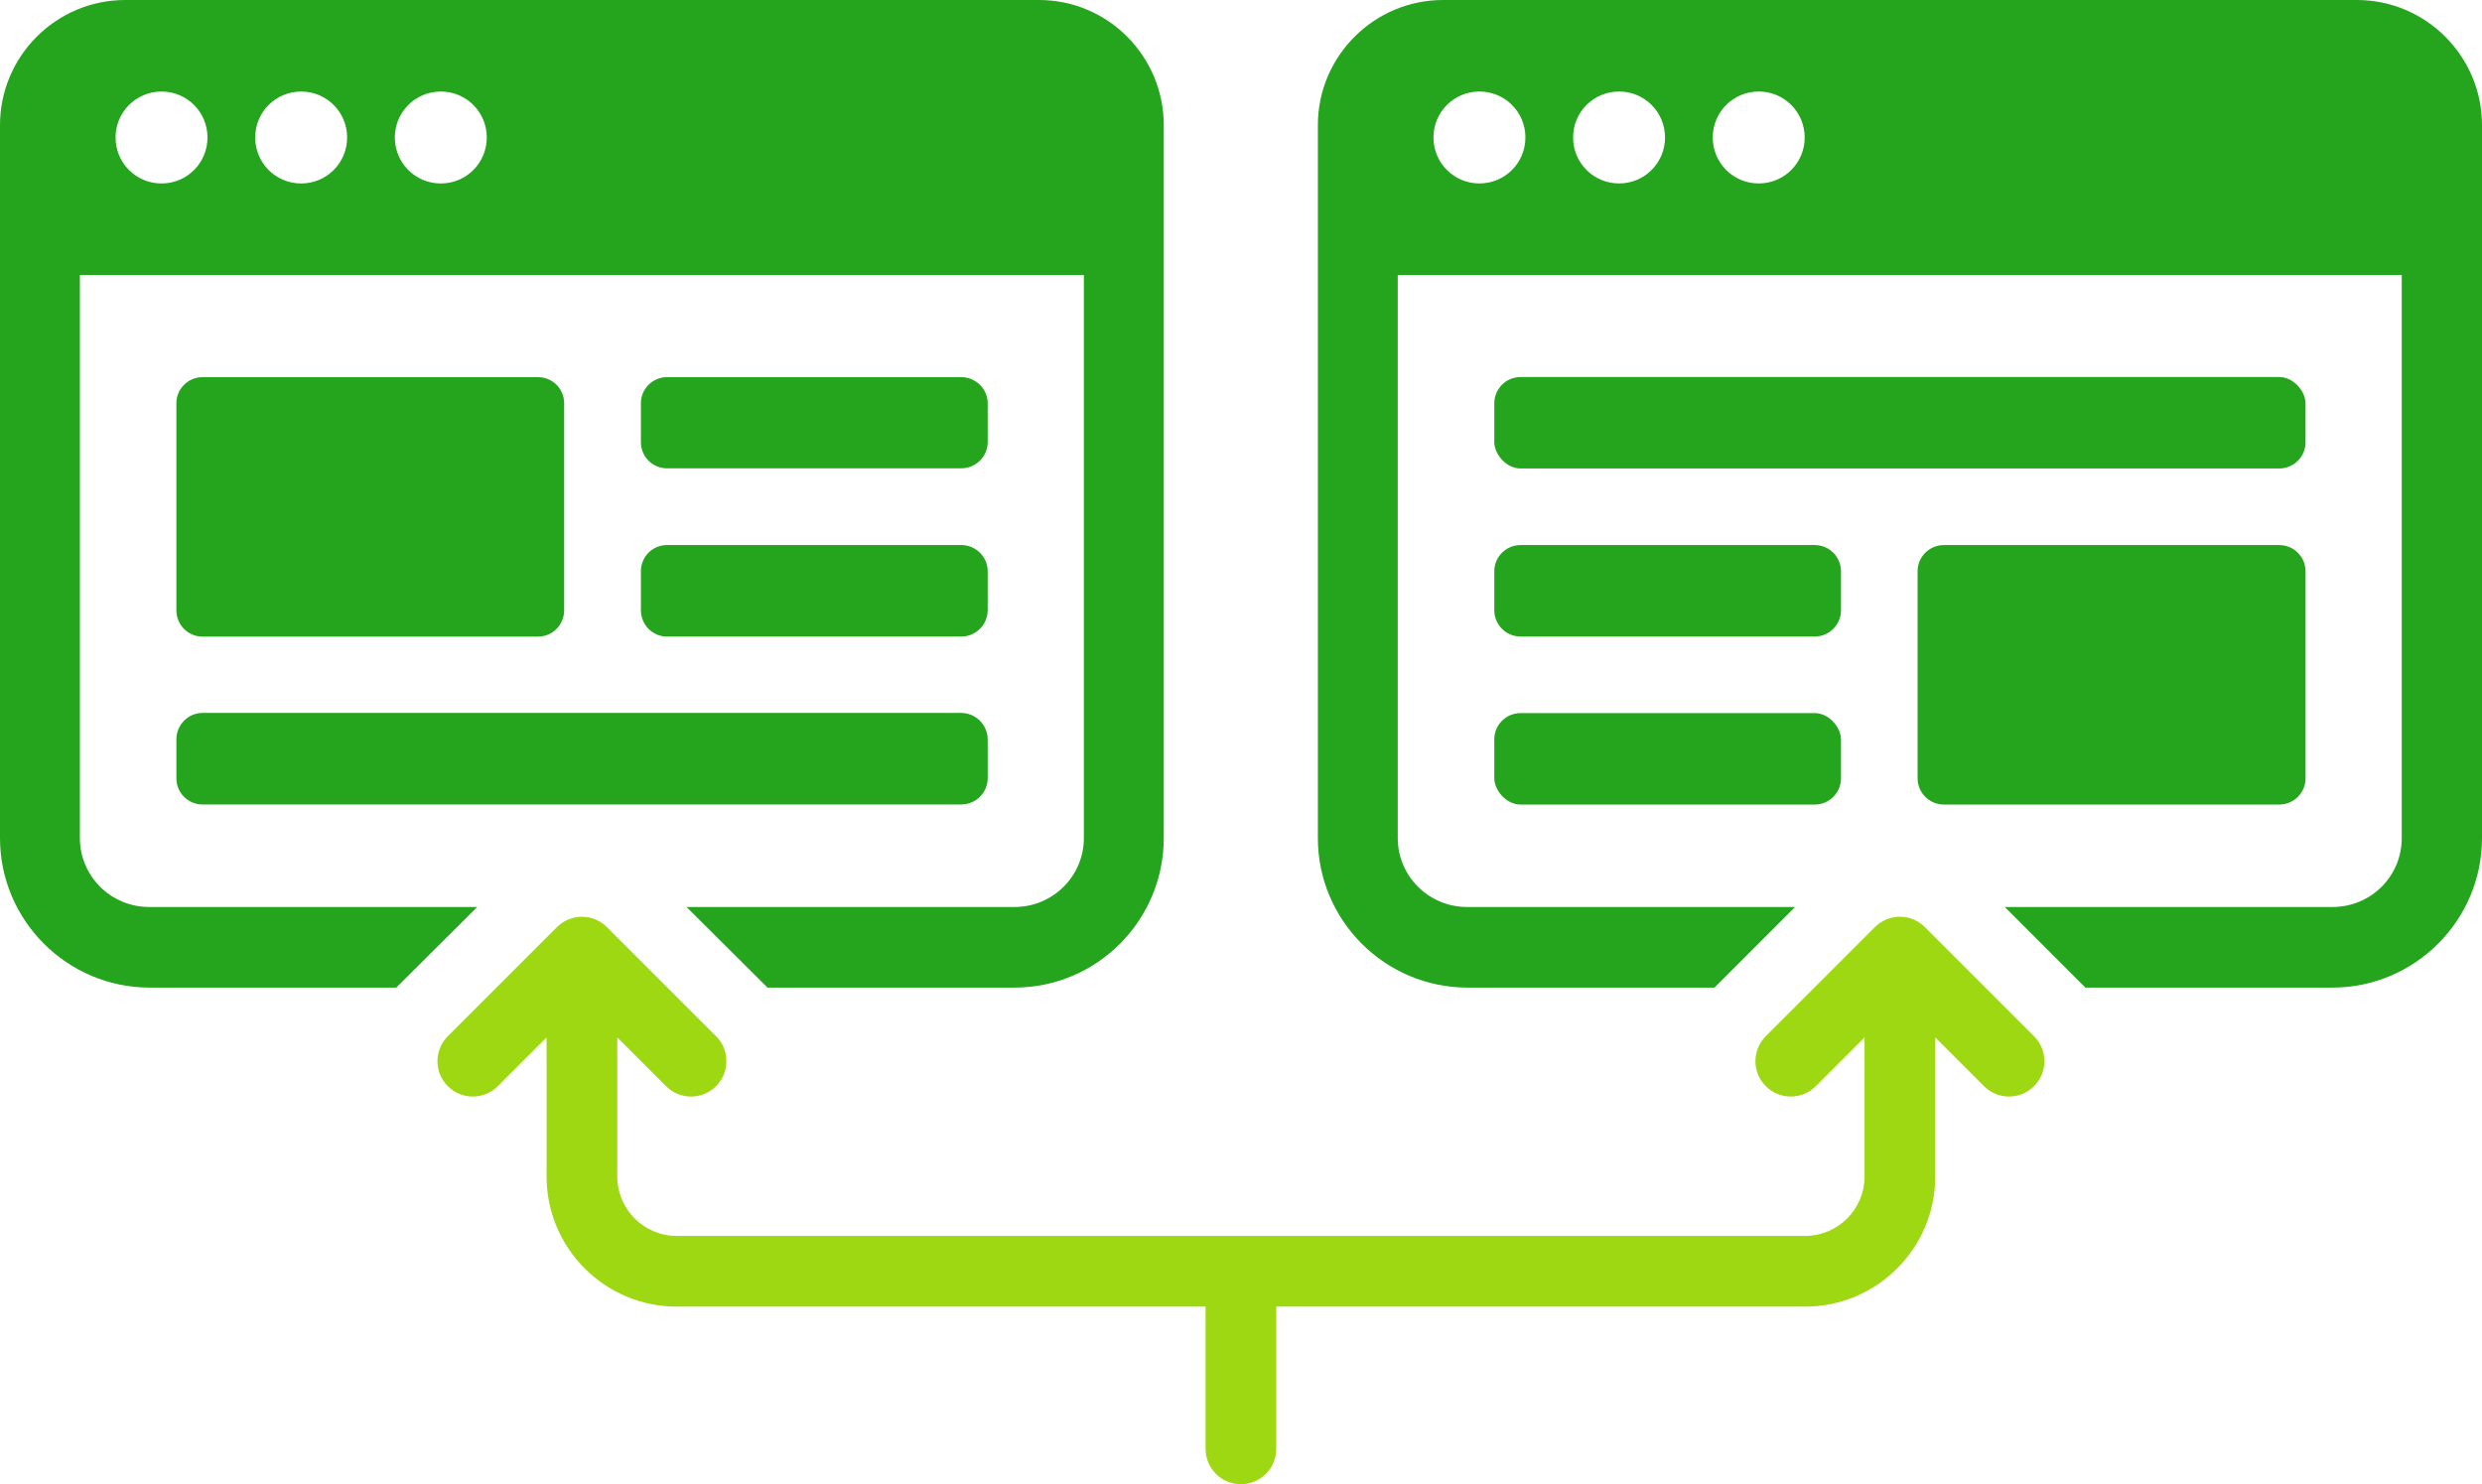
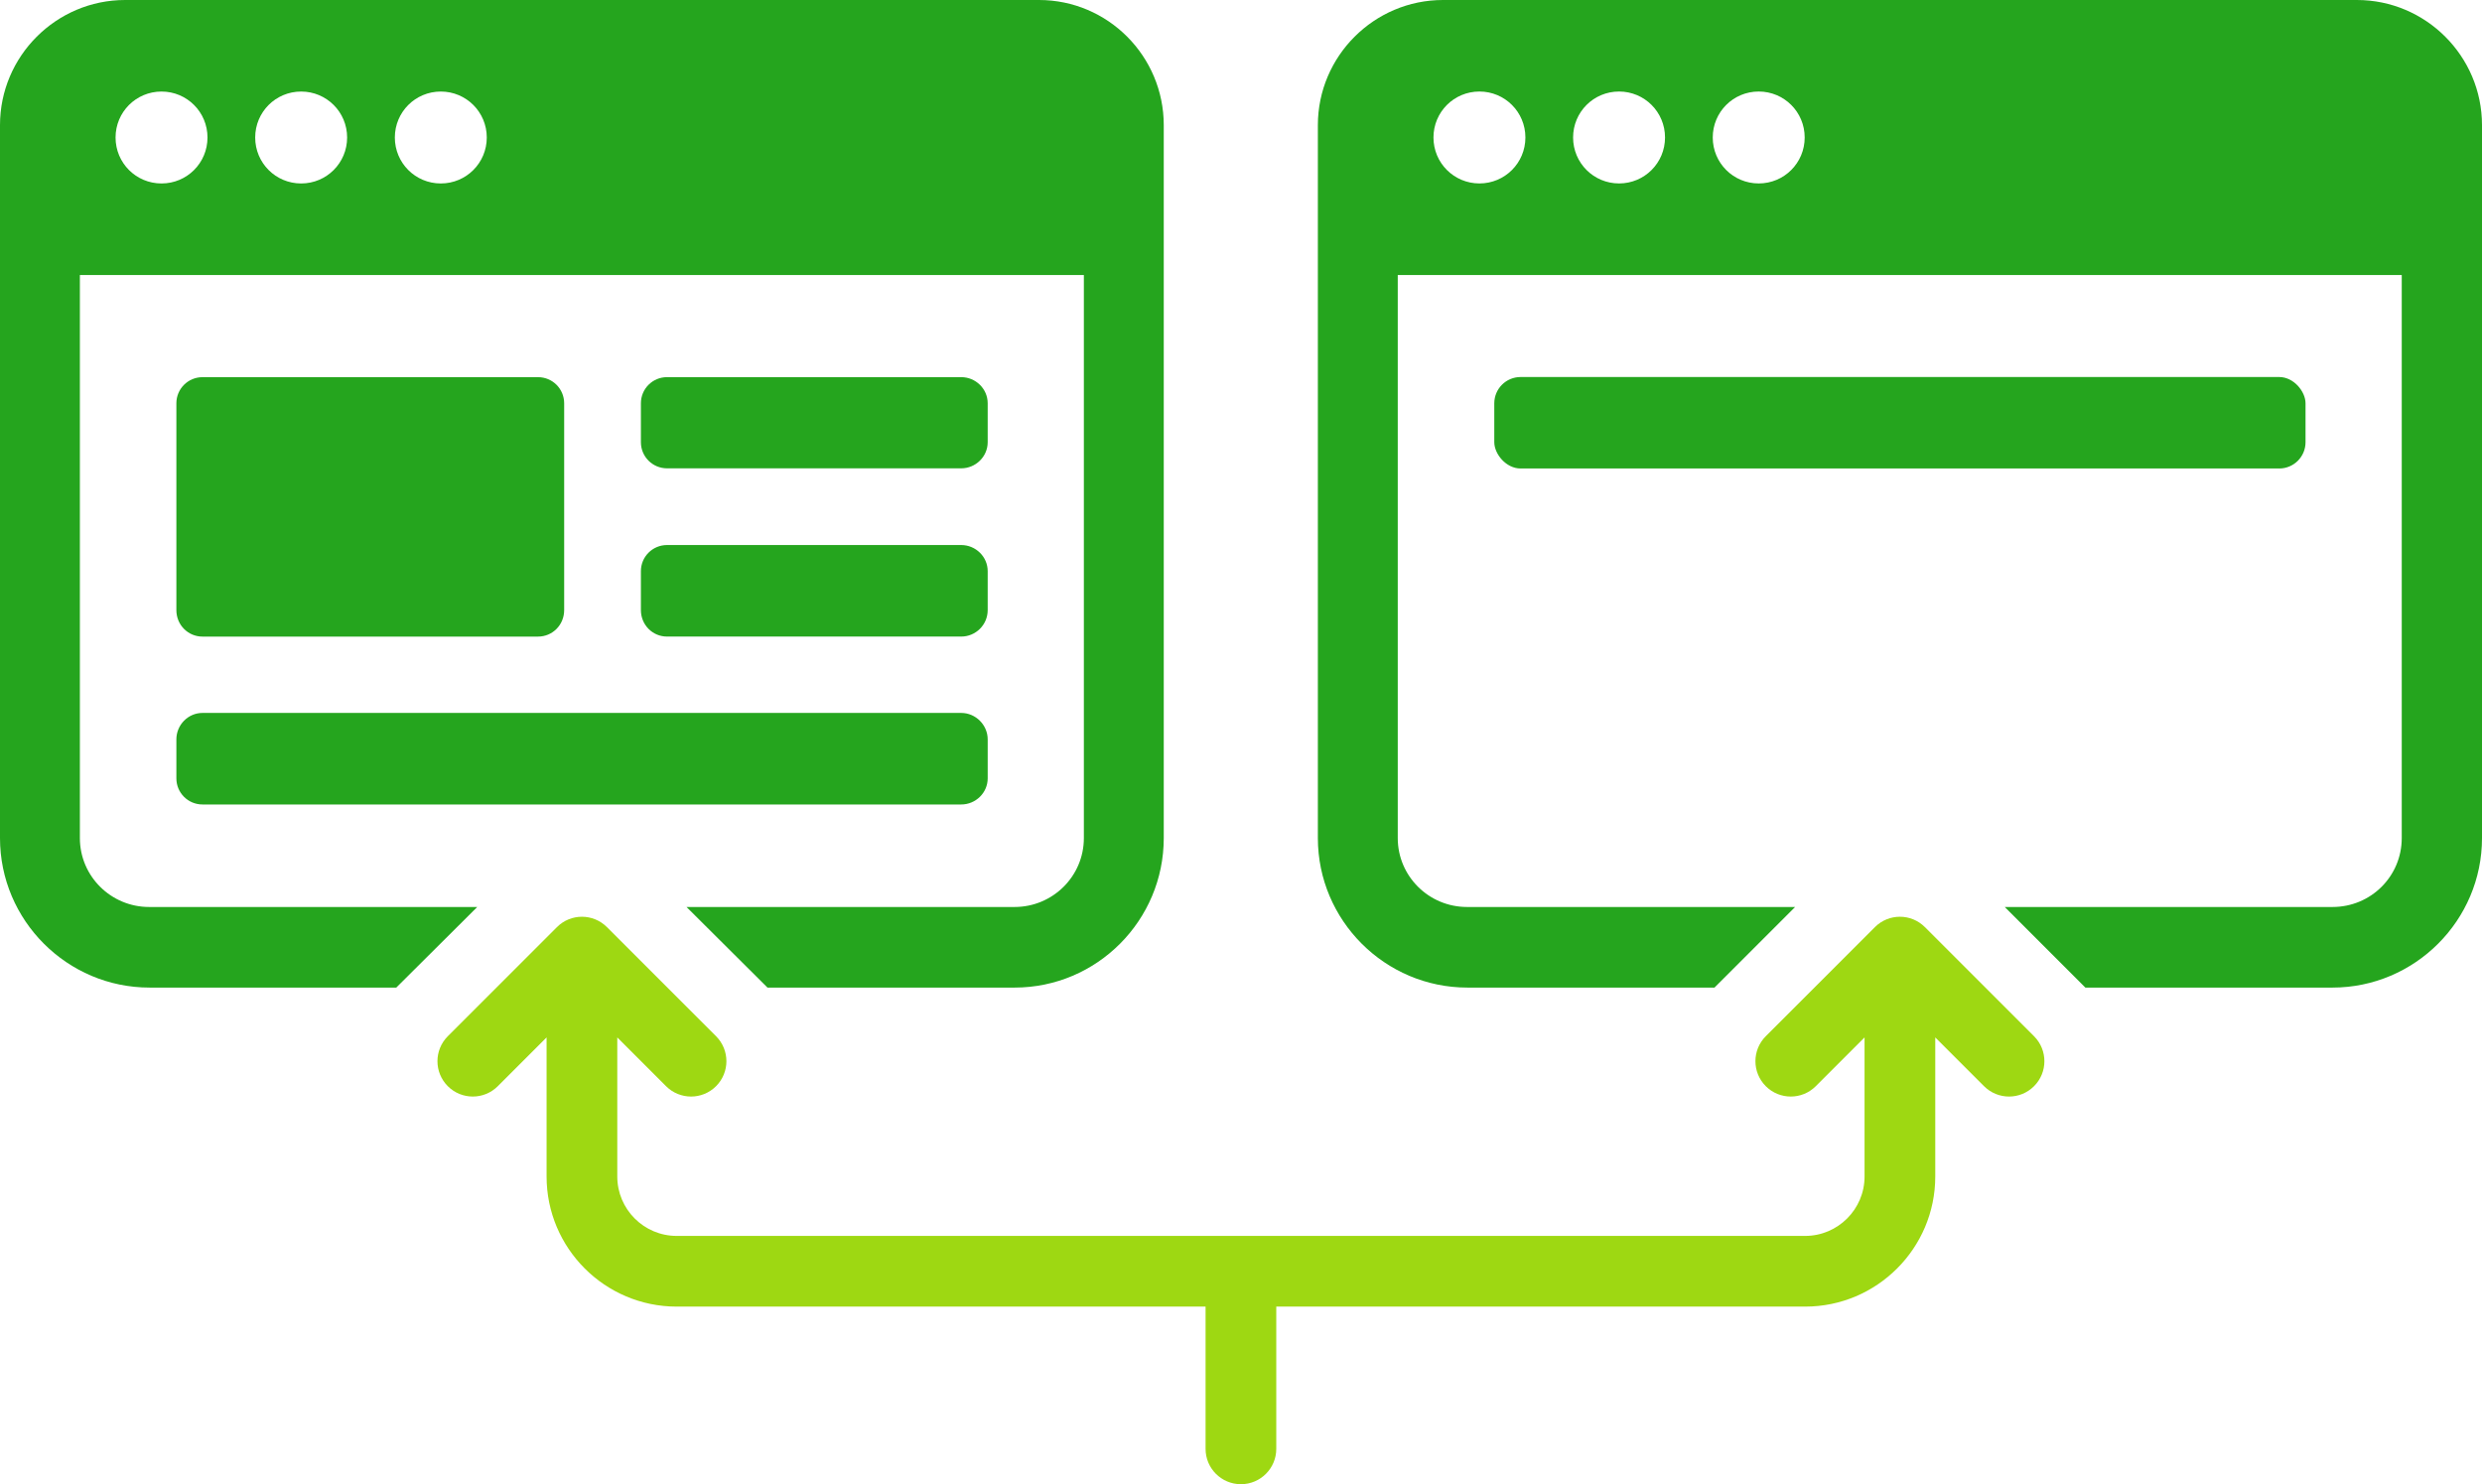
<svg xmlns="http://www.w3.org/2000/svg" id="Layer_2" data-name="Layer 2" viewBox="0 0 1049.65 627.78">
  <defs>
    <style>
      .cls-1 {
        fill: #25a51e;
      }

      .cls-2 {
        fill: #9ed812;
      }
    </style>
  </defs>
  <g id="Layer_1-2" data-name="Layer 1">
    <g>
      <path class="cls-1" d="M63.08,383.63c-16.15,0-29.3-13.01-29.3-29.15V116.32h424.59v238.16c0,16.15-13.16,29.15-29.3,29.15h-138.74l33.64,33.49c.15.15.45.45.6.6h104.5c34.83,0,63.09-28.41,63.09-63.24V52.93c0-29.15-23.62-52.93-52.77-52.93H52.92C23.77,0,0,23.77,0,52.93v301.55c0,34.83,28.41,63.24,63.24,63.24h104.35c.15-.15.45-.45.6-.6l33.64-33.49H63.08ZM186.42,38.72c10.76,0,19.44,8.67,19.44,19.44s-8.67,19.44-19.44,19.44-19.44-8.67-19.44-19.44,8.67-19.44,19.44-19.44ZM127.36,38.72c10.76,0,19.44,8.67,19.44,19.44s-8.67,19.44-19.44,19.44-19.44-8.67-19.44-19.44,8.67-19.44,19.44-19.44ZM68.31,38.72c10.76,0,19.44,8.67,19.44,19.44s-8.67,19.44-19.44,19.44-19.44-8.67-19.44-19.44,8.67-19.44,19.44-19.44Z" />
      <path class="cls-1" d="M85.65,269.26h141.88c6.13,0,11.06-4.93,11.06-11.21v-87.46c0-6.13-4.93-11.06-11.06-11.06H85.65c-6.13,0-11.06,4.93-11.06,11.06v87.46c0,6.28,4.93,11.21,11.06,11.21h0Z" />
      <path class="cls-1" d="M282.1,198.09h124.39c6.13,0,11.21-4.93,11.21-11.06v-16.45c0-6.13-5.08-11.06-11.21-11.06h-124.39c-6.13,0-11.06,4.93-11.06,11.06v16.45c0,6.13,4.93,11.06,11.06,11.06Z" />
      <path class="cls-1" d="M271.04,258.04c0,6.28,4.93,11.21,11.06,11.21h124.39c6.13,0,11.21-4.93,11.21-11.21v-16.45c0-6.13-5.08-11.06-11.21-11.06h-124.39c-6.13,0-11.06,4.93-11.06,11.06v16.45Z" />
      <path class="cls-1" d="M74.59,329.21c0,6.13,4.93,11.06,11.06,11.06h320.84c6.13,0,11.21-4.93,11.21-11.06v-16.45c0-6.13-5.08-11.21-11.21-11.21H85.65c-6.13,0-11.06,5.08-11.06,11.21v16.45Z" />
      <path class="cls-1" d="M996.73,0h-386.47c-29.15,0-52.93,23.77-52.93,52.93v301.55c0,34.83,28.41,63.24,63.24,63.24h104.5l34.09-34.09h-138.74c-16.15,0-29.3-13.01-29.3-29.15V116.32h424.59v238.16c0,16.15-13.01,29.15-29.3,29.15h-138.59l34.09,34.09h104.5c34.83,0,63.24-28.41,63.24-63.24V52.93c0-29.15-23.77-52.93-52.92-52.93h0ZM625.66,77.59c-10.76,0-19.44-8.67-19.44-19.44s8.67-19.44,19.44-19.44,19.44,8.67,19.44,19.44-8.67,19.44-19.44,19.44ZM684.71,77.59c-10.76,0-19.44-8.67-19.44-19.44s8.67-19.44,19.44-19.44,19.44,8.67,19.44,19.44-8.67,19.44-19.44,19.44ZM743.77,77.59c-10.76,0-19.44-8.67-19.44-19.44s8.67-19.44,19.44-19.44,19.44,8.67,19.44,19.44-8.67,19.44-19.44,19.44Z" />
-       <path class="cls-1" d="M822.08,230.54h141.83c6.14,0,11.12,4.98,11.12,11.12v87.53c0,6.14-4.98,11.12-11.12,11.12h-141.83c-6.14,0-11.12-4.98-11.12-11.12v-87.53c0-6.14,4.98-11.12,11.12-11.12Z" />
-       <rect class="cls-1" x="631.94" y="301.62" width="146.63" height="38.69" rx="11.12" ry="11.12" />
-       <path class="cls-1" d="M643.06,230.54h124.39c6.14,0,11.12,4.98,11.12,11.12v16.45c0,6.14-4.98,11.12-11.12,11.12h-124.39c-6.14,0-11.12-4.98-11.12-11.12v-16.45c0-6.14,4.98-11.12,11.12-11.12Z" />
      <rect class="cls-1" x="631.94" y="159.47" width="343.08" height="38.69" rx="11.12" ry="11.12" />
      <path class="cls-2" d="M814.05,392.14c-5.84-5.84-15.3-5.84-21.14,0l-46.15,46.15c-5.84,5.84-5.84,15.3,0,21.14s15.3,5.84,21.14,0l20.63-20.63v58.83c0,13.86-11.28,25.13-25.13,25.13h-477.22c-13.86,0-25.13-11.28-25.13-25.13v-58.83l20.63,20.63c2.92,2.92,6.75,4.38,10.57,4.38s7.65-1.46,10.57-4.38c5.84-5.84,5.84-15.3,0-21.14l-46.15-46.15c-5.84-5.84-15.3-5.84-21.14,0l-46.15,46.15c-5.84,5.84-5.84,15.3,0,21.14s15.3,5.84,21.14,0l20.63-20.63v58.83c0,30.35,24.69,55.03,55.03,55.03h223.66v60.17c0,8.26,6.69,14.95,14.95,14.95s14.95-6.69,14.95-14.95v-60.17h223.66c30.35,0,55.03-24.69,55.03-55.03v-58.83l20.63,20.63c2.92,2.92,6.75,4.38,10.57,4.38s7.65-1.46,10.57-4.38c5.84-5.84,5.84-15.3,0-21.14l-46.15-46.15h0Z" />
    </g>
  </g>
</svg>